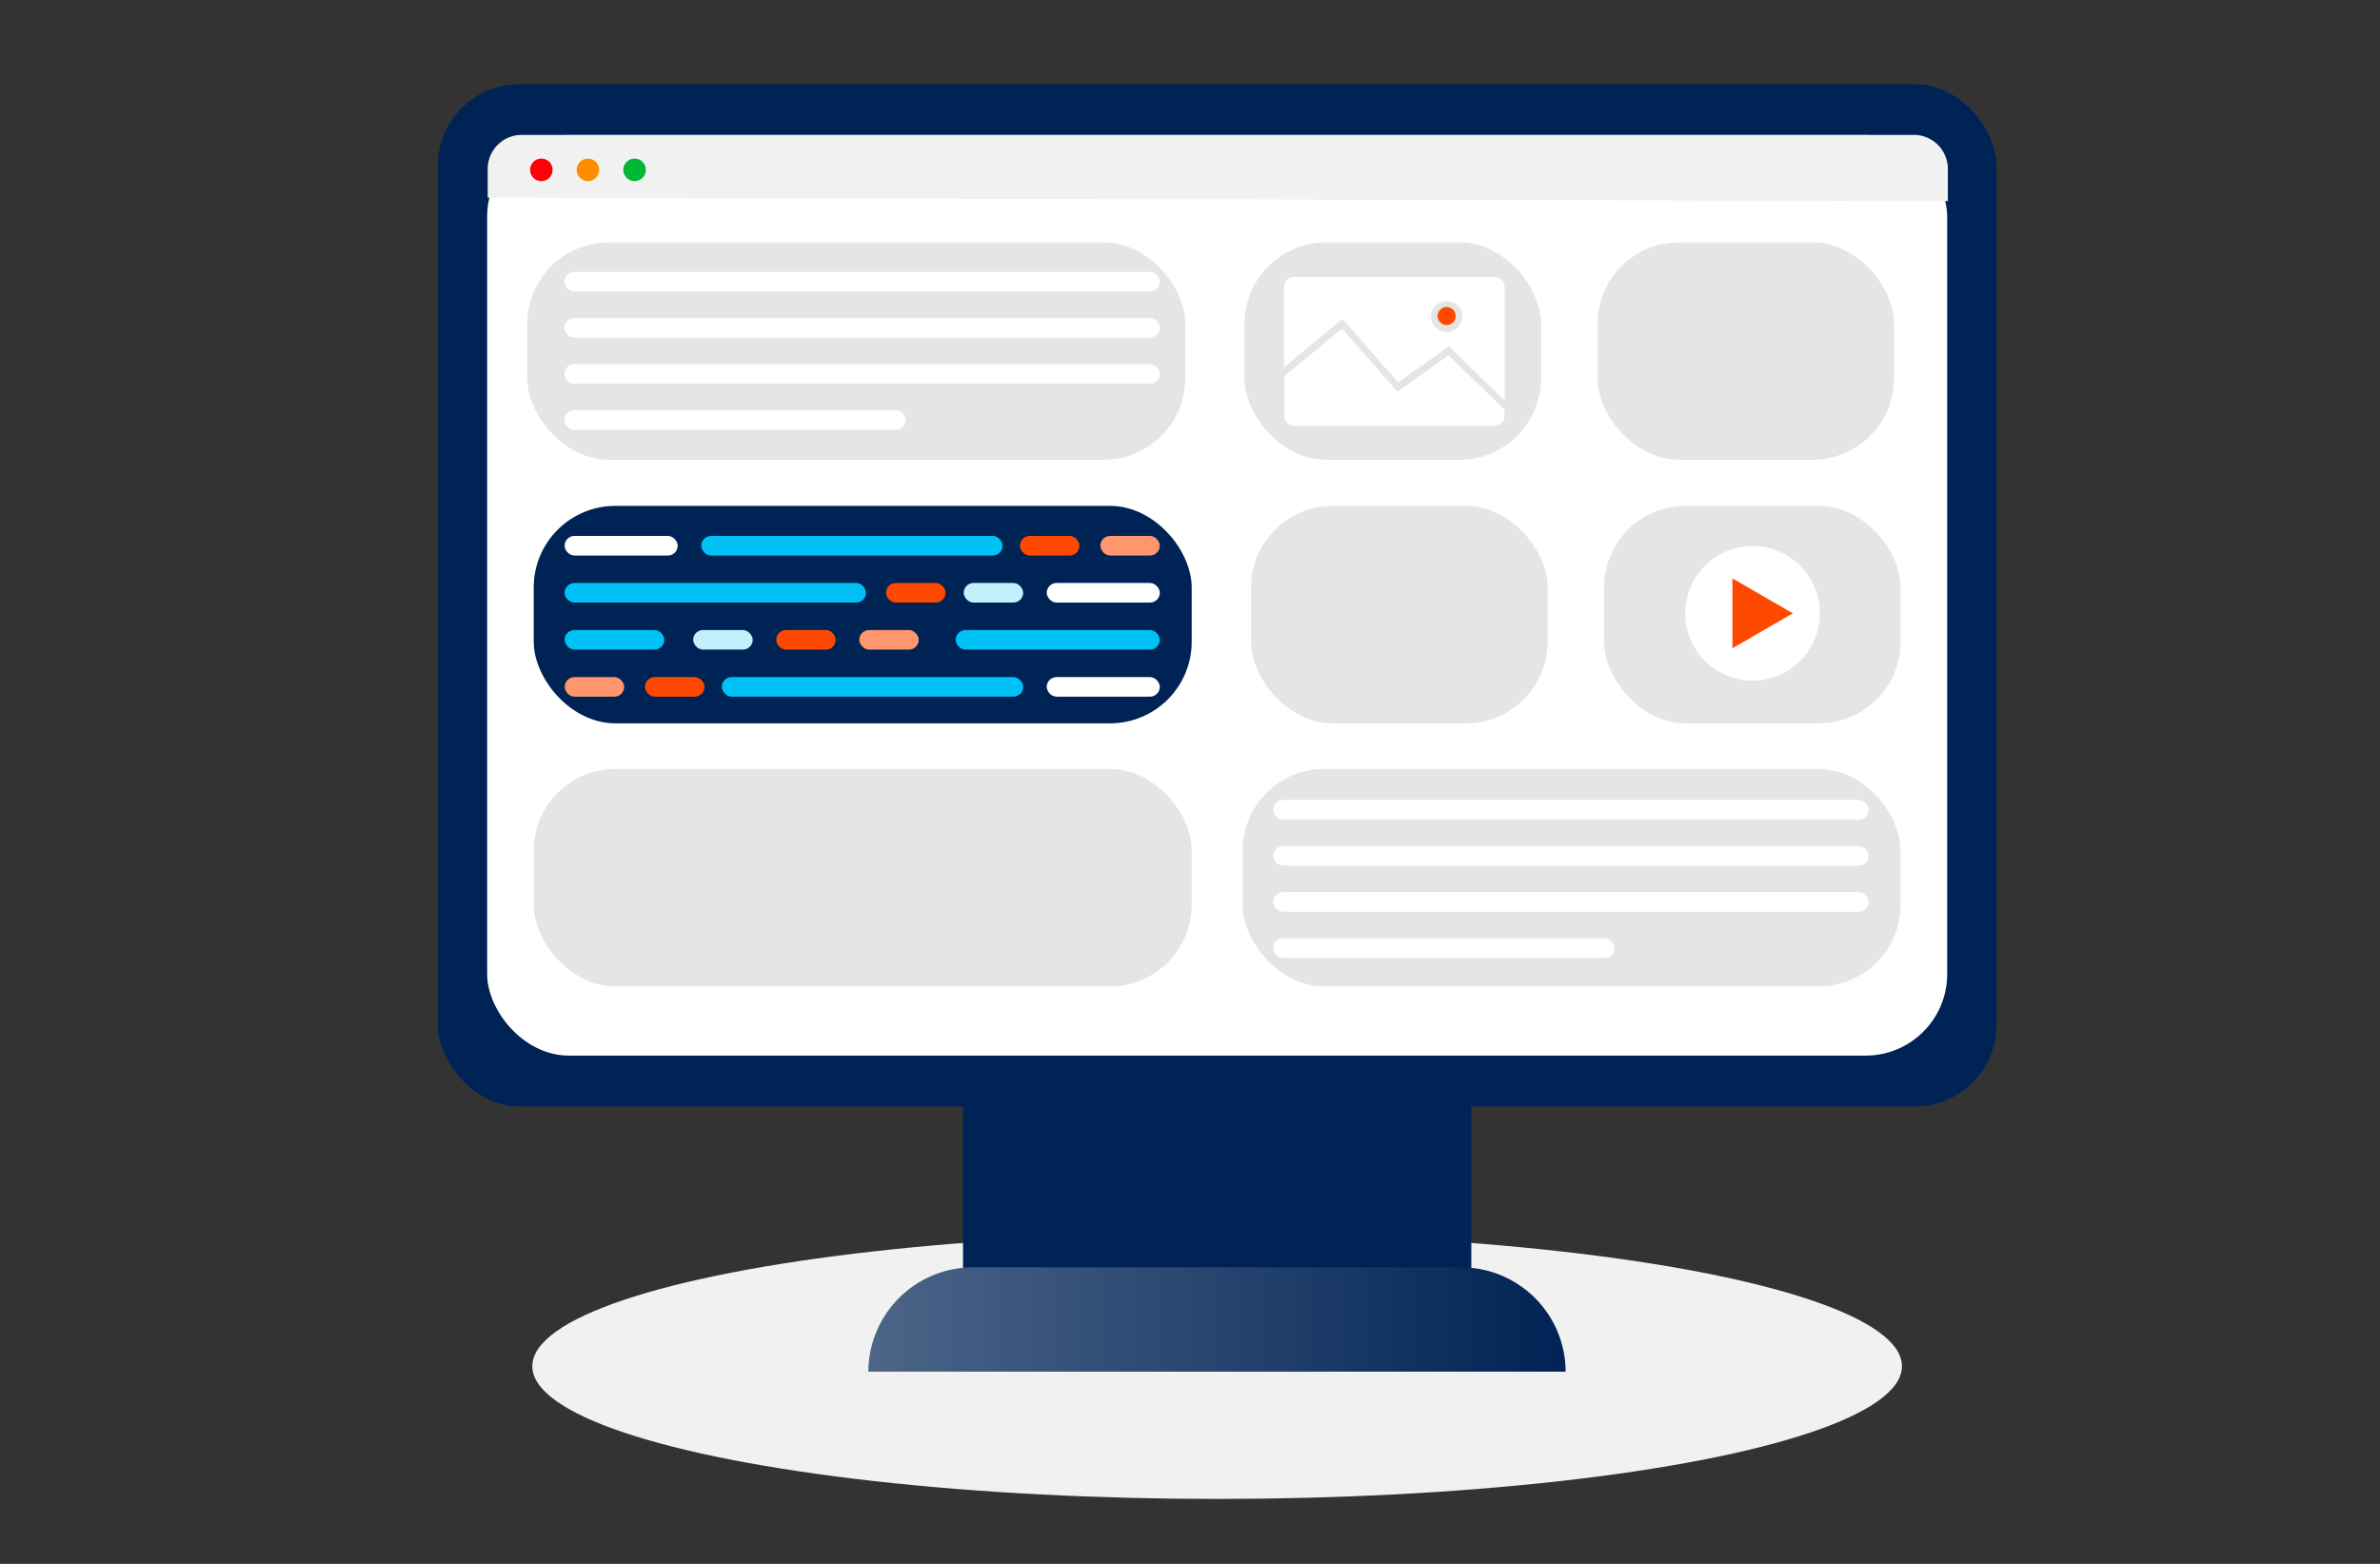
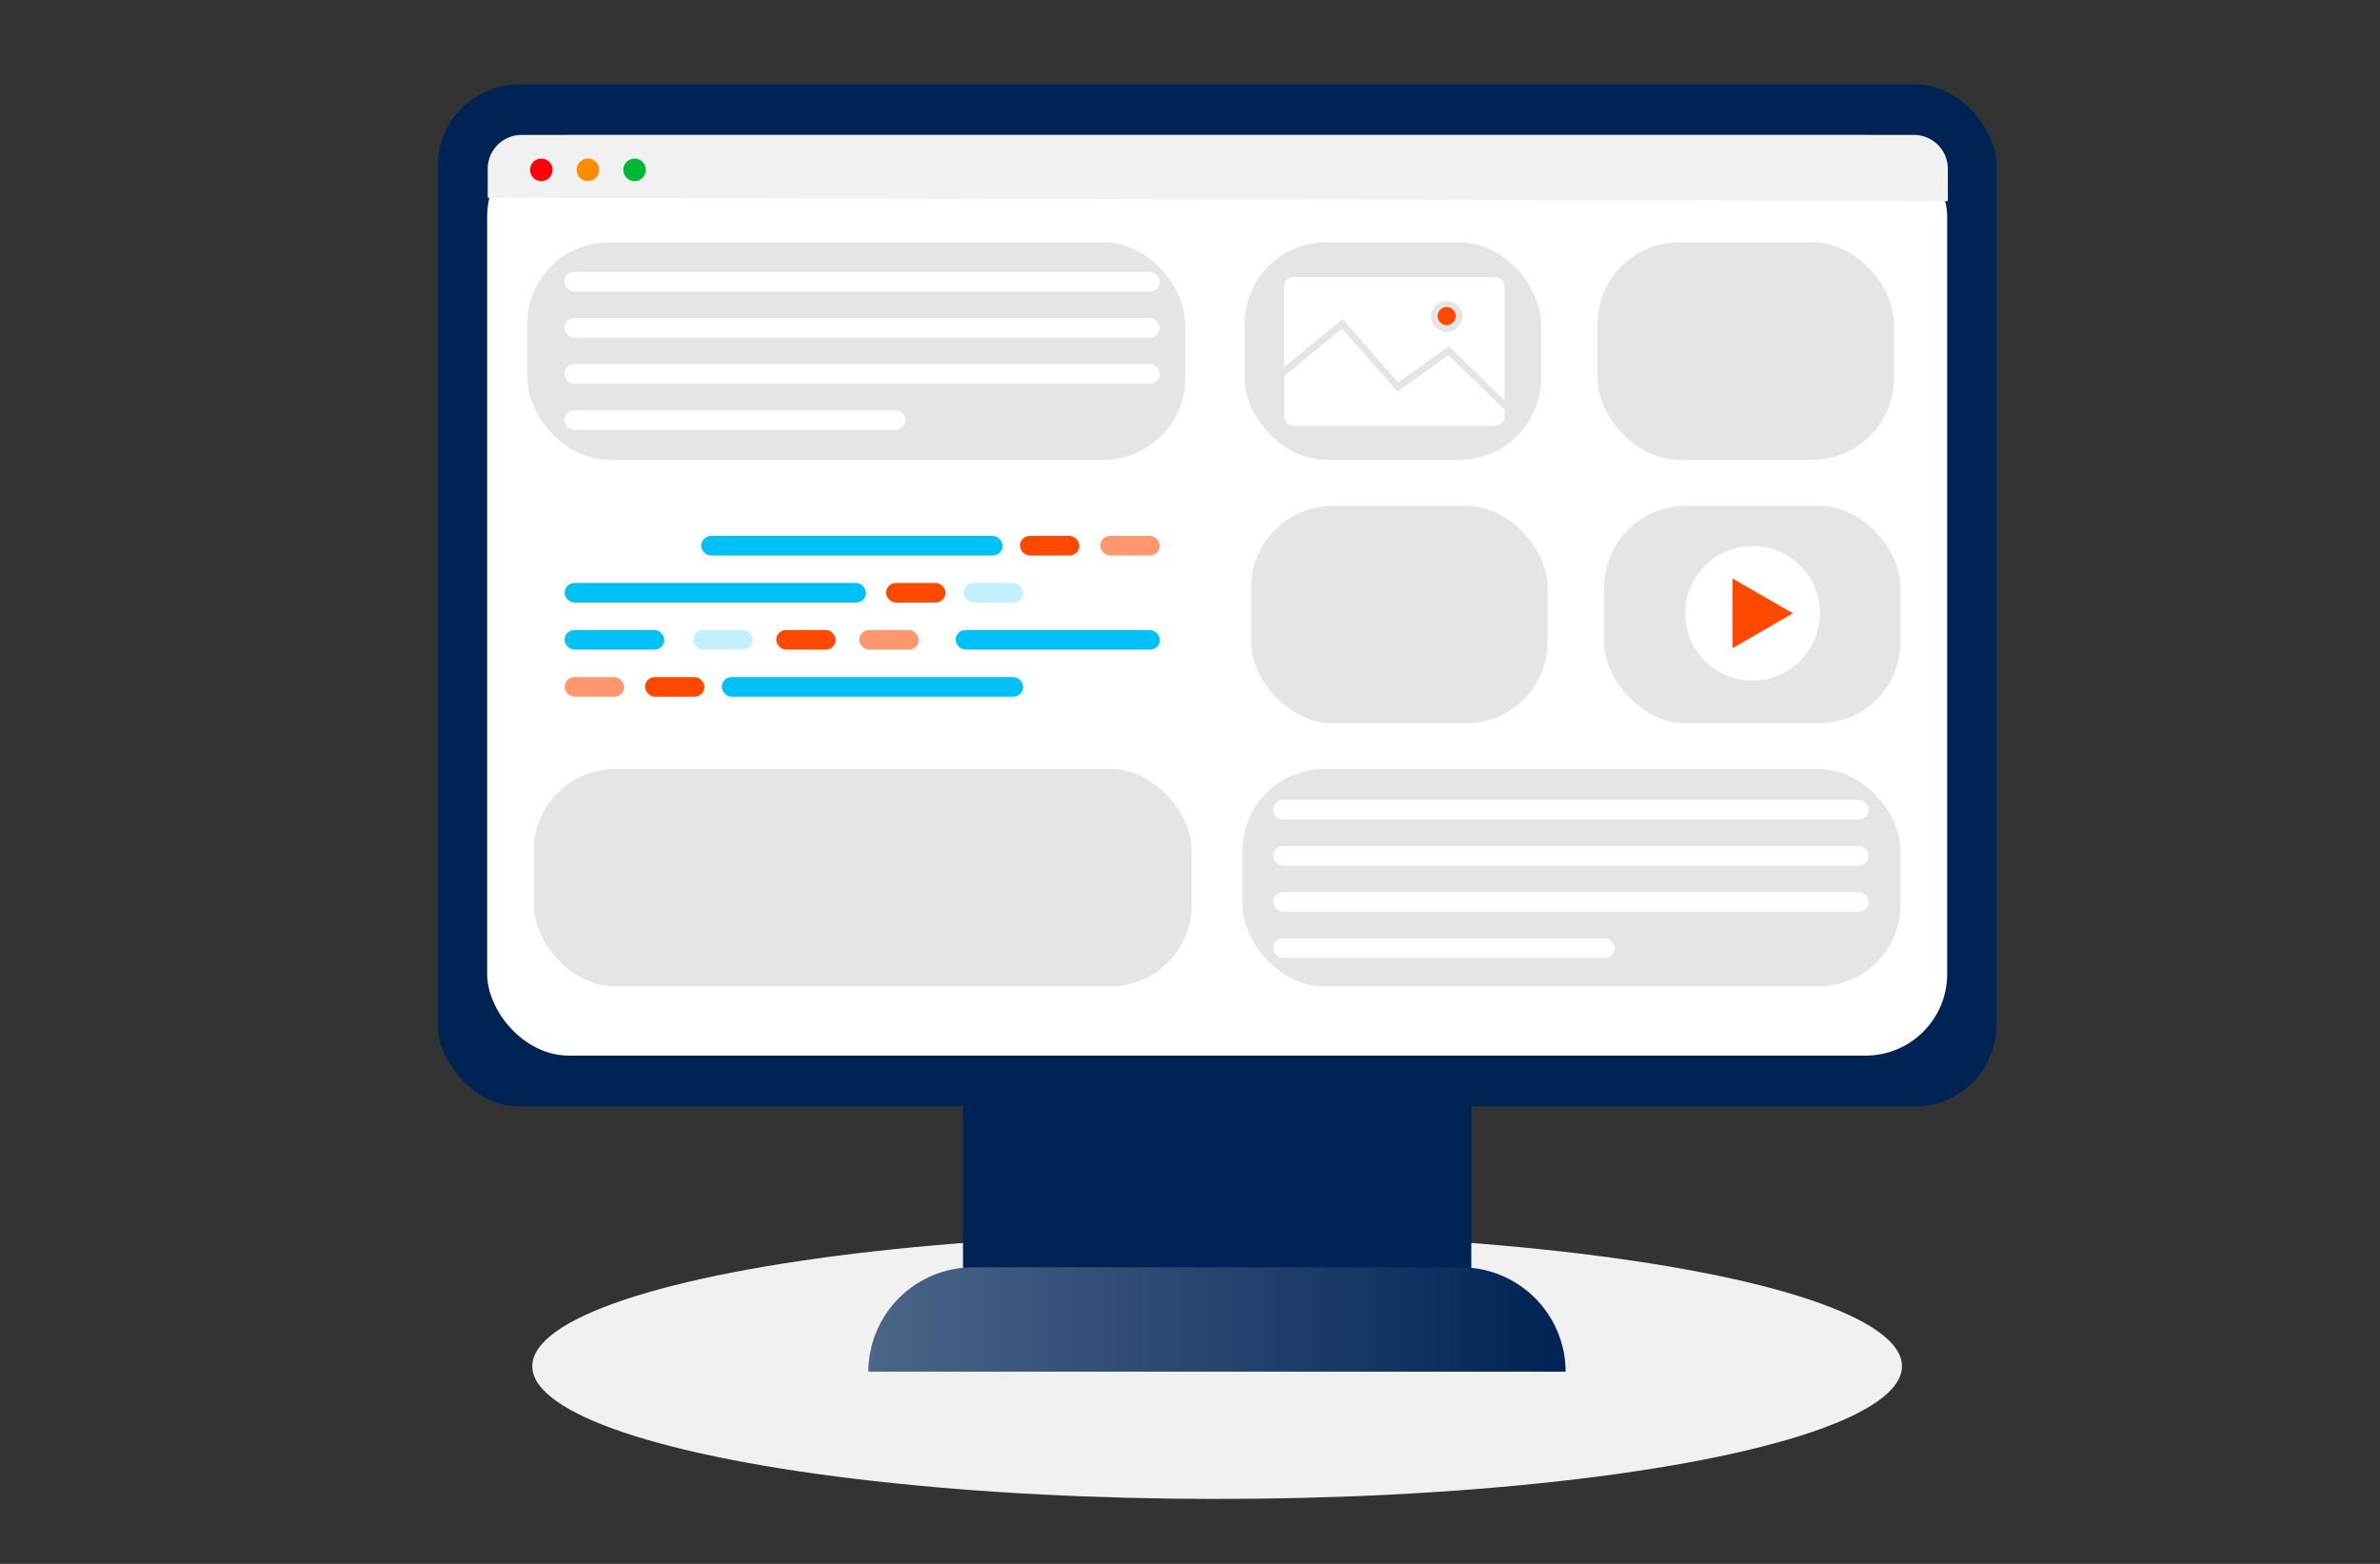
<svg xmlns="http://www.w3.org/2000/svg" id="Layer_1" data-name="Layer 1" viewBox="0 0 350 230">
  <rect x="0" y="0" width="350" height="230" fill="#333333" stroke="none" />
  <defs>
    <style>.cls-1{fill:#f1f1f1;}.cls-2{fill:#002355;}.cls-3{fill:url(#linear-gradient);}.cls-4{fill:#fff;}.cls-5{fill:#e5e5e5;}.cls-6{fill:#ff4900;}.cls-7{fill:#00c1f5;}.cls-8{fill:#ff966d;}.cls-9{fill:#c4f0fd;}.cls-10{fill:#ff0006;}.cls-11{fill:#00b836;}.cls-12{fill:#ff8d00;}</style>
    <linearGradient id="linear-gradient" x1="127.7" y1="194.06" x2="230.28" y2="194.06" gradientUnits="userSpaceOnUse">
      <stop offset="0" stop-color="#4c6588" />
      <stop offset="1" stop-color="#002355" />
    </linearGradient>
  </defs>
  <title>Artboard 1</title>
  <ellipse class="cls-1" cx="178.99" cy="200.93" rx="100.71" ry="19.52" />
  <rect class="cls-2" x="64.37" y="12.39" width="229.24" height="150.34" rx="12" ry="12" />
  <rect class="cls-2" x="141.62" y="162.31" width="74.75" height="24.5" />
  <path class="cls-3" d="M127.7,201.73A15.39,15.39,0,0,1,143,186.39h71.9a15.39,15.39,0,0,1,15.34,15.34" />
  <rect class="cls-4" x="71.64" y="19.86" width="214.71" height="135.39" rx="12" ry="12" />
  <rect class="cls-5" x="78.49" y="113.09" width="96.76" height="31.98" rx="12" ry="12" />
  <rect class="cls-5" x="182.73" y="113.09" width="96.76" height="31.98" rx="12" ry="12" />
  <rect class="cls-4" x="187.24" y="117.65" width="87.56" height="2.88" rx="1.44" ry="1.44" />
  <rect class="cls-4" x="187.24" y="131.21" width="87.56" height="2.88" rx="1.44" ry="1.44" />
  <rect class="cls-4" x="187.24" y="124.43" width="87.56" height="2.88" rx="1.44" ry="1.44" />
  <rect class="cls-4" x="187.24" y="138" width="50.19" height="2.88" rx="1.44" ry="1.44" />
  <rect class="cls-5" x="77.54" y="35.64" width="96.76" height="31.98" rx="12" ry="12" />
  <rect class="cls-5" x="183.02" y="35.64" width="43.61" height="31.98" rx="12" ry="12" />
  <path class="cls-4" d="M213,52.26l-7.49,5.35-8.15-9.28-8.49,7v5.84a1.45,1.45,0,0,0,1.45,1.46h29.49a1.46,1.46,0,0,0,1.46-1.46v-.91s-.06,0-.06-.07Z" />
  <path class="cls-4" d="M219.81,40.74H190.29a1.45,1.45,0,0,0-1.45,1.46V54l8.59-7.1,8.18,9.34,7.46-5.32,8.2,8V42.2A1.45,1.45,0,0,0,219.81,40.74Zm-7.07,8.08a2.35,2.35,0,0,1-2.33-2.34,2.34,2.34,0,0,1,4.67,0A2.37,2.37,0,0,1,212.74,48.82Z" />
  <circle class="cls-6" cx="212.74" cy="46.48" r="1.33" />
  <rect class="cls-5" x="234.93" y="35.64" width="43.61" height="31.98" rx="12" ry="12" />
  <rect class="cls-4" x="83" y="39.99" width="87.56" height="2.88" rx="1.44" ry="1.44" />
  <rect class="cls-4" x="83" y="53.55" width="87.56" height="2.88" rx="1.44" ry="1.44" />
  <rect class="cls-4" x="83" y="46.77" width="87.56" height="2.88" rx="1.44" ry="1.44" />
  <rect class="cls-4" x="83" y="60.33" width="50.19" height="2.88" rx="1.44" ry="1.44" />
  <rect class="cls-5" x="183.98" y="74.4" width="43.61" height="31.98" rx="12" ry="12" />
  <rect class="cls-5" x="235.89" y="74.4" width="43.61" height="31.98" rx="12" ry="12" />
-   <rect class="cls-2" x="78.49" y="74.4" width="96.76" height="31.98" rx="12" ry="12" />
  <rect class="cls-4" x="83.03" y="78.82" width="16.63" height="2.88" rx="1.44" ry="1.44" />
  <rect class="cls-7" x="103.12" y="78.82" width="44.32" height="2.88" rx="1.44" ry="1.44" />
  <rect class="cls-8" x="161.81" y="78.82" width="8.75" height="2.88" rx="1.44" ry="1.44" />
  <rect class="cls-6" x="149.99" y="78.82" width="8.75" height="2.88" rx="1.44" ry="1.44" />
  <rect class="cls-7" x="83.03" y="85.74" width="44.32" height="2.88" rx="1.44" ry="1.44" />
  <rect class="cls-9" x="141.72" y="85.74" width="8.75" height="2.88" rx="1.44" ry="1.44" />
  <rect class="cls-6" x="130.3" y="85.74" width="8.75" height="2.88" rx="1.44" ry="1.44" />
  <rect class="cls-4" x="153.93" y="85.74" width="16.63" height="2.88" rx="1.44" ry="1.44" />
  <rect class="cls-9" x="101.94" y="92.66" width="8.75" height="2.88" rx="1.44" ry="1.44" />
  <rect class="cls-8" x="126.36" y="92.66" width="8.75" height="2.88" rx="1.44" ry="1.44" />
  <rect class="cls-6" x="114.15" y="92.66" width="8.75" height="2.88" rx="1.44" ry="1.44" />
  <rect class="cls-7" x="83.03" y="92.66" width="14.66" height="2.88" rx="1.44" ry="1.44" />
  <rect class="cls-7" x="140.54" y="92.66" width="30.02" height="2.88" rx="1.44" ry="1.44" />
  <rect class="cls-4" x="153.93" y="99.58" width="16.63" height="2.88" rx="1.44" ry="1.44" transform="translate(324.49 202.04) rotate(-180)" />
  <rect class="cls-7" x="106.15" y="99.58" width="44.32" height="2.88" rx="1.44" ry="1.44" transform="translate(256.62 202.04) rotate(-180)" />
  <rect class="cls-8" x="83.03" y="99.58" width="8.75" height="2.88" rx="1.44" ry="1.44" transform="translate(174.82 202.04) rotate(-180)" />
  <rect class="cls-6" x="94.85" y="99.58" width="8.75" height="2.88" rx="1.44" ry="1.44" transform="translate(198.45 202.04) rotate(-180)" />
  <circle class="cls-4" cx="257.73" cy="90.2" r="9.9" />
  <polygon class="cls-6" points="263.66 90.2 254.77 85.07 254.77 95.34 263.66 90.2" />
  <path class="cls-1" d="M71.72,29.08V24.84a5,5,0,0,1,5-5H281.45a5,5,0,0,1,5,5v4.74" />
  <circle class="cls-10" cx="79.61" cy="24.98" r="1.66" />
  <circle class="cls-11" cx="93.32" cy="24.98" r="1.66" />
  <circle class="cls-12" cx="86.46" cy="24.98" r="1.66" />
</svg>